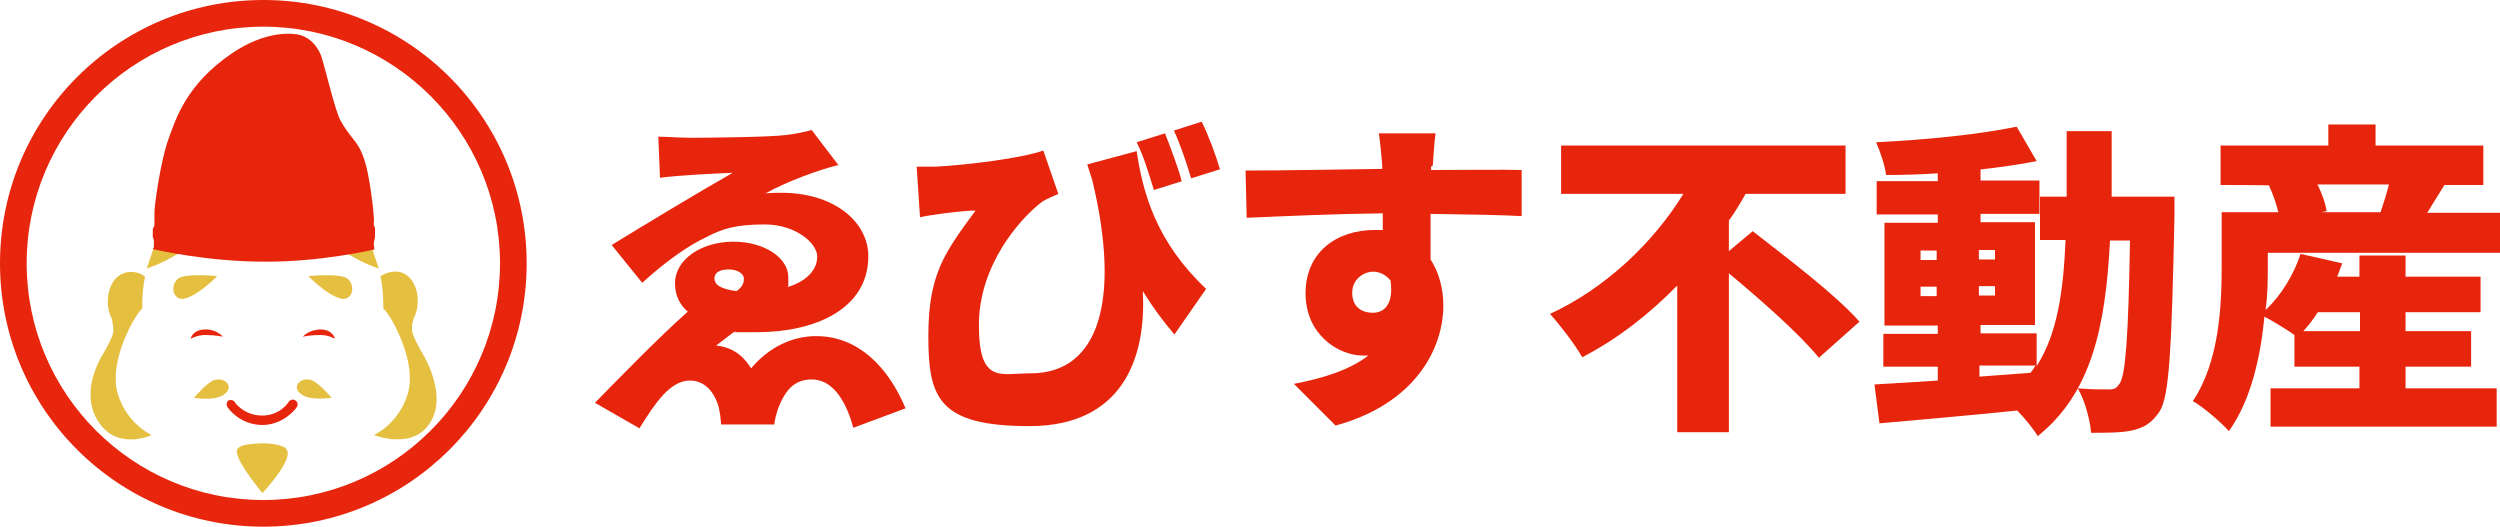
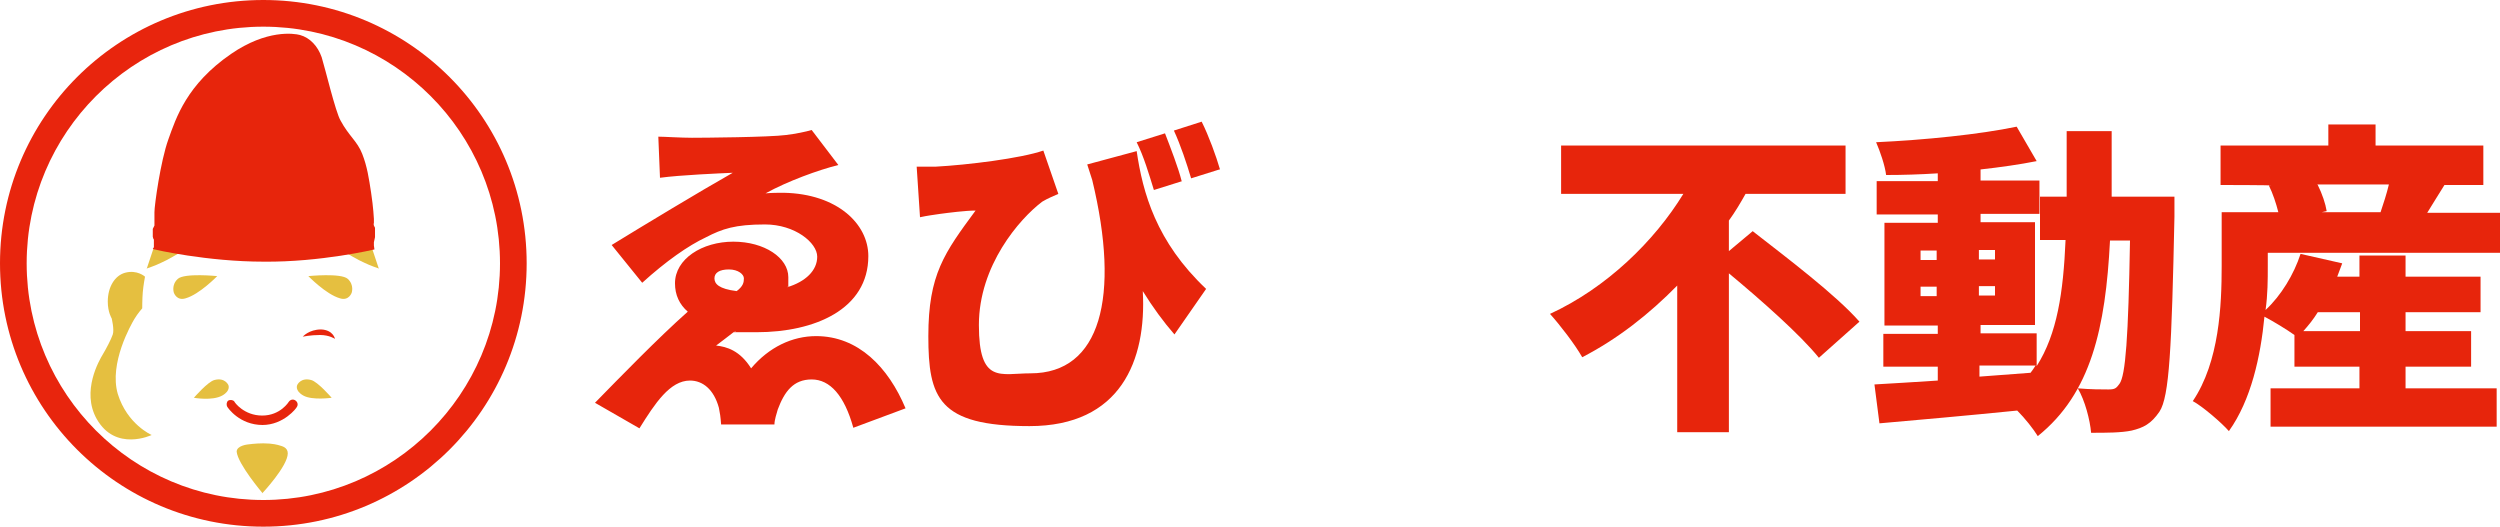
<svg xmlns="http://www.w3.org/2000/svg" id="_文字" data-name="文字" version="1.1" viewBox="0 0 450 94.8">
  <defs>
    <style>
      .st0 {
        fill: #e5bf40;
      }

      .st0, .st1, .st2 {
        fill-rule: evenodd;
      }

      .st3 {
        fill: #e7250c;
      }

      .st4, .st1 {
        fill: #e7250c;
      }

      .st2 {
        fill: #e8250d;
      }
    </style>
  </defs>
  <g>
    <path class="st3" d="M124.4,24.8c2.2,0,14.1-.1,17.1-.5,1.7-.2,3.6-.6,4.6-.9l4.8,6.3c-3.6.9-9.1,2.9-13.1,5.1,1.2-.1,2.3-.1,3.3-.1,9.6.2,15.2,5.6,15.2,11.4,0,9.6-9.7,13.7-20.1,13.7s-2.6,0-3.9-.2c-1.2.9-2.3,1.8-3.4,2.6,1.9.2,4.3.9,6.3,4.1,3.2-3.8,7.4-5.8,11.7-5.8,7.6,0,13,5.6,16.1,13l-9.4,3.5c-1.6-5.8-4.2-8.7-7.5-8.7s-4.9,2.2-6.1,5.4c-.2.7-.6,1.9-.6,2.7h-9.6c-.1-1.4-.2-2-.4-3-.9-3.3-2.9-4.9-5.2-4.9-3.6,0-6.3,4.1-9.1,8.6l-8-4.6c4.4-4.5,11.4-11.7,16.7-16.4-1.5-1.3-2.3-3-2.3-5.1,0-4.4,4.9-7.5,10.5-7.5s9.9,2.9,9.9,6.4,0,1.2-.2,1.8c3.3-1,5.4-3,5.4-5.5s-4-5.8-9.4-5.8-7.7.8-10.6,2.3c-3.2,1.5-7.2,4.3-11.5,8.2l-5.5-6.8c5.7-3.5,15.8-9.6,21.8-13-2.3.1-9.4.4-13.1.9l-.3-7.4c1,0,4.1.2,6.1.2ZM132.6,52.4c1.2-.9,1.3-1.6,1.3-2.3s-1-1.6-2.7-1.6-2.6.6-2.6,1.6.8,1.9,4,2.3Z" />
    <path class="st3" d="M168.4,30c5.7-.3,15.4-1.5,19.4-2.9l2.7,7.8c-.9.4-1.9.8-2.9,1.4-4.1,3.1-11.4,11.5-11.4,22.2s3.9,8.7,9.3,8.7c12.6,0,16.2-13.7,11.1-34.8-.3-.9-.6-1.9-.9-2.8l8.9-2.4c1.1,7.5,3.5,16.3,12.5,24.8l-5.7,8.2c-2-2.3-3.9-4.9-5.7-7.8.7,12.5-4,24.3-20.4,24.3s-18.2-5.1-18.2-16.2,2.9-15,8.5-22.6c-1.8,0-4.9.4-6.4.6-1.3.2-2.2.3-3.6.6l-.6-9.1c1.1,0,2.3,0,3.4,0ZM212.8,32.6l-5.1,1.6c-.9-2.9-1.8-6-3.1-8.6l5.1-1.6c1,2.6,2.4,6.2,3,8.6ZM219.5,30.5l-5.1,1.6c-.8-2.7-1.9-6-3.1-8.6l5-1.6c1.3,2.6,2.6,6.2,3.3,8.6Z" />
-     <path class="st3" d="M257.6,30v.6c5.4,0,13.2-.1,16.3,0v8.3c-3.6-.2-9-.3-16.4-.4,0,2.8,0,5.8,0,8.2,1.5,2.3,2.3,5.2,2.3,8.3,0,7.5-4.8,17.6-19.4,21.6l-7.5-7.5c5.1-1,9.9-2.4,13.4-5.1-.4,0-.7,0-1,0-4.3,0-10.3-3.7-10.3-11.2s5.7-11.4,12.4-11.4,1,0,1.5,0c0-1,0-2,0-3-8.7.1-17.4.5-24.5.8l-.2-8.5c6.8,0,17.1-.2,24.6-.3,0-.2,0-.5,0-.6-.2-2.8-.5-5-.6-5.8h10.2c-.2,1.1-.4,4.7-.5,5.8ZM247.1,56.3c1.9,0,3.8-1.3,3.2-5.8-.8-1-1.9-1.6-3.2-1.6s-3.7,1.1-3.7,3.8,1.9,3.6,3.7,3.6Z" />
    <path class="st3" d="M315.6,41.7c5.9,4.6,14.9,11.4,19.1,16.2l-7.3,6.5c-3.3-4.1-10.3-10.3-16.2-15.2v28.6h-9.3v-26.4c-5,5.1-10.7,9.6-17.1,12.9-1.3-2.3-4-5.8-5.8-7.8,10.2-4.7,18.8-13.1,24-21.6h-22v-8.7h51.2v8.7h-18c-.9,1.6-1.9,3.3-3,4.8v5.5l4.3-3.6Z" />
    <path class="st3" d="M391.4,35.4s0,2.6,0,3.6c-.5,23.6-.9,32.4-2.7,35.1-1.5,2.2-2.9,2.9-5,3.4-1.9.4-4.5.4-7.3.4-.2-2.3-1.1-5.8-2.4-8,2.3.2,4.3.2,5.5.2s1.4-.2,2-1c1.1-1.5,1.6-8.3,1.9-25.8h-3.6c-.8,15.7-3.4,27.5-13,35.2-.8-1.3-2.3-3.2-3.7-4.6-8.9.9-18,1.7-24.8,2.3l-.9-7c3.2-.2,7.1-.4,11.4-.7v-2.5h-9.8v-5.9h9.8v-1.5h-9.6v-18.5h9.6v-1.5h-11v-6h11v-1.4c-3.1.2-6.3.3-9.3.3-.2-1.7-1.1-4.3-1.8-5.9,8.7-.4,18.6-1.4,25.3-2.8l3.6,6.2c-3,.6-6.5,1.1-10.1,1.5v2h10.6v6h-10.6v1.5h9.8v18.5h-9.8v1.5h10.1v5.9c3.7-5.8,4.8-13.3,5.2-22.7h-4.6v-7.8h4.8v-11.8h8.1c0,4.1,0,8.1,0,11.8h11.5ZM345.7,46.8h2.9v-1.7h-2.9v1.7ZM348.6,53.3v-1.7h-2.9v1.7h2.9ZM356.2,45v1.7h2.9v-1.7h-2.9ZM359.1,51.5h-2.9v1.7h2.9v-1.7ZM356.2,67.8l9.3-.7c.3-.4.6-.8.9-1.3h-10.1v2Z" />
    <path class="st3" d="M408.2,48c0,2.3,0,5-.4,7.8,2.8-2.6,5.1-6.4,6.3-10.1l7.5,1.7c-.3.8-.6,1.6-.9,2.4h4v-3.8h8.3v3.8h13.5v6.4h-13.5v3.4h11.8v6.4h-11.8v3.9h16.4v6.9h-40.7v-6.9h16v-3.9h-11.7v-5.7c-1.4-1-3.7-2.4-5.4-3.3-.7,7.2-2.4,15-6.4,20.6-1.3-1.5-4.8-4.5-6.5-5.4,4.8-7.1,5.2-17.3,5.2-24.3v-9.7h10.2c-.4-1.6-1-3.4-1.7-4.8h.5c0-.1-9.2-.1-9.2-.1v-7.1h19.4v-3.8h8.5v3.8h19.4v7.1h-7c-1.1,1.8-2.2,3.5-3.1,5h13.1v7.2h-41.8v2.5ZM417.2,56.2c-.8,1.3-1.7,2.4-2.6,3.4h10.2v-3.4h-7.6ZM417.2,33.3c.8,1.6,1.4,3.4,1.6,4.7l-.9.2h10.6c.5-1.5,1.1-3.3,1.5-5h-12.9Z" />
  </g>
  <g>
    <path class="st0" d="M26.4,48.4l1.2-3.6,4.9.6s-2.5,1.5-3.5,1.9c-1,.5-2.5,1-2.5,1Z" />
    <path class="st0" d="M68.2,48.4l-1.2-3.6-4.9.6s2.5,1.5,3.5,1.9c1,.5,2.5,1,2.5,1Z" />
    <path class="st1" d="M27.5,44.8l.2-.3v-1.4c-.1,0-.2-.5-.2-.5v-.6c0,0,0-.8,0-.8l.3-.6v-.8c0,0,0-.3,0-1.6s1.1-9.2,2.5-13.1,3.3-9.9,11.3-15.4c6.4-4.4,11.3-3.7,12.4-3.4,1.8.5,3.2,2,3.9,4,.6,1.9,2.5,9.9,3.4,11.4,1.5,2.8,3,3.7,3.9,6s1.2,4.4,1.6,7,.5,4.7.5,4.7v.8c-.1,0,0,.4,0,.4l.2.4v1.7c0,0-.2.9-.2.9v.6c0,0,.1.7.1.7,0,0-9.7,2.3-19.9,2.2-10.3,0-19.7-2.2-19.7-2.2Z" />
    <path class="st0" d="M39.1,49.7s-5.9-.6-7.1.5c-1.2,1.1-.7,2.5-.7,2.5,0,0,.5,1.5,2.1,1,2.5-.7,5.7-4,5.7-4Z" />
    <path class="st0" d="M34.9,71.6s2.5-2.9,3.7-3.2c1.9-.5,2.5.9,2.5.9,0,0,.5,1-1.1,1.9-1.8,1-5.1.4-5.1.4Z" />
-     <path class="st1" d="M34.3,61s.3-1.6,2.5-1.7,3.3,1.3,3.3,1.3c0,0-1.4-.3-3.1-.3-1.6,0-2.7.7-2.7.7Z" />
    <path class="st4" d="M47.3,76.5c-4.2,0-6.3-3.1-6.4-3.3-.2-.4-.1-.9.2-1.1.4-.2.9-.1,1.1.2,0,.1,1.7,2.5,5,2.5s4.8-2.5,4.8-2.5c.3-.4.8-.5,1.2-.2.4.3.5.8.2,1.2,0,.1-2.3,3.2-6.2,3.2Z" />
    <path class="st0" d="M47.2,88.7s-4.4-5.2-4.6-7.4c0-1.1,2-1.3,2-1.3,0,0,1.4-.2,2.8-.2,1.7,0,2.7.3,3,.4s1.4.3,1.4,1.4c0,2.3-4.6,7.2-4.6,7.2Z" />
    <path class="st0" d="M26.1,49.8s-.3,1.6-.4,2.8-.1,2.9-.1,2.9c0,0-.8.9-1.4,1.9s-4.6,8-3,13.5c1.7,5.5,6.1,7.4,6.1,7.4,0,0-6.5,3.1-9.9-2.9-2.8-5,.5-10.6,1.1-11.6.6-1,1.5-2.7,1.8-3.6s-.2-2.9-.2-2.9c0,0-.7-1.1-.7-3,0-2.7,1.3-4.7,3.1-5.2,2.2-.6,3.6.7,3.6.7Z" />
    <path class="st0" d="M55.5,49.7s5.9-.6,7.1.5.7,2.5.7,2.5c0,0-.5,1.5-2.1,1-2.5-.7-5.7-4-5.7-4Z" />
    <path class="st0" d="M59.7,71.6s-2.5-2.9-3.7-3.2c-1.9-.5-2.5.9-2.5.9,0,0-.5,1,1.1,1.9s5.1.4,5.1.4Z" />
    <path class="st1" d="M60.3,61s-.3-1.6-2.5-1.7c-2.2,0-3.3,1.3-3.3,1.3,0,0,1.4-.3,3.1-.3s2.7.7,2.7.7Z" />
-     <path class="st0" d="M68.5,49.8s.3,1.6.4,2.8c.1,1.1.1,2.9.1,2.9,0,0,.8.9,1.4,1.9.6,1,4.6,8,3,13.5-1.7,5.5-6.1,7.4-6.1,7.4,0,0,7.4,3,10.4-2.7,2.5-4.6-1-10.9-1.6-11.9-.6-1-1.5-2.7-1.8-3.6-.4-1.4.2-2.9.2-2.9,0,0,.7-1.1.7-3,0-2.7-1.3-4.7-3.1-5.2s-3.6.7-3.6.7Z" />
    <path class="st2" d="M47.4,0C21.2,0,0,21.2,0,47.4s21.2,47.4,47.4,47.4,47.4-21.2,47.4-47.4S73.6,0,47.4,0ZM47.4,90c-23.5,0-42.6-19.1-42.6-42.6S23.9,4.8,47.4,4.8s42.6,19.1,42.6,42.6-19.1,42.6-42.6,42.6Z" />
  </g>
</svg>